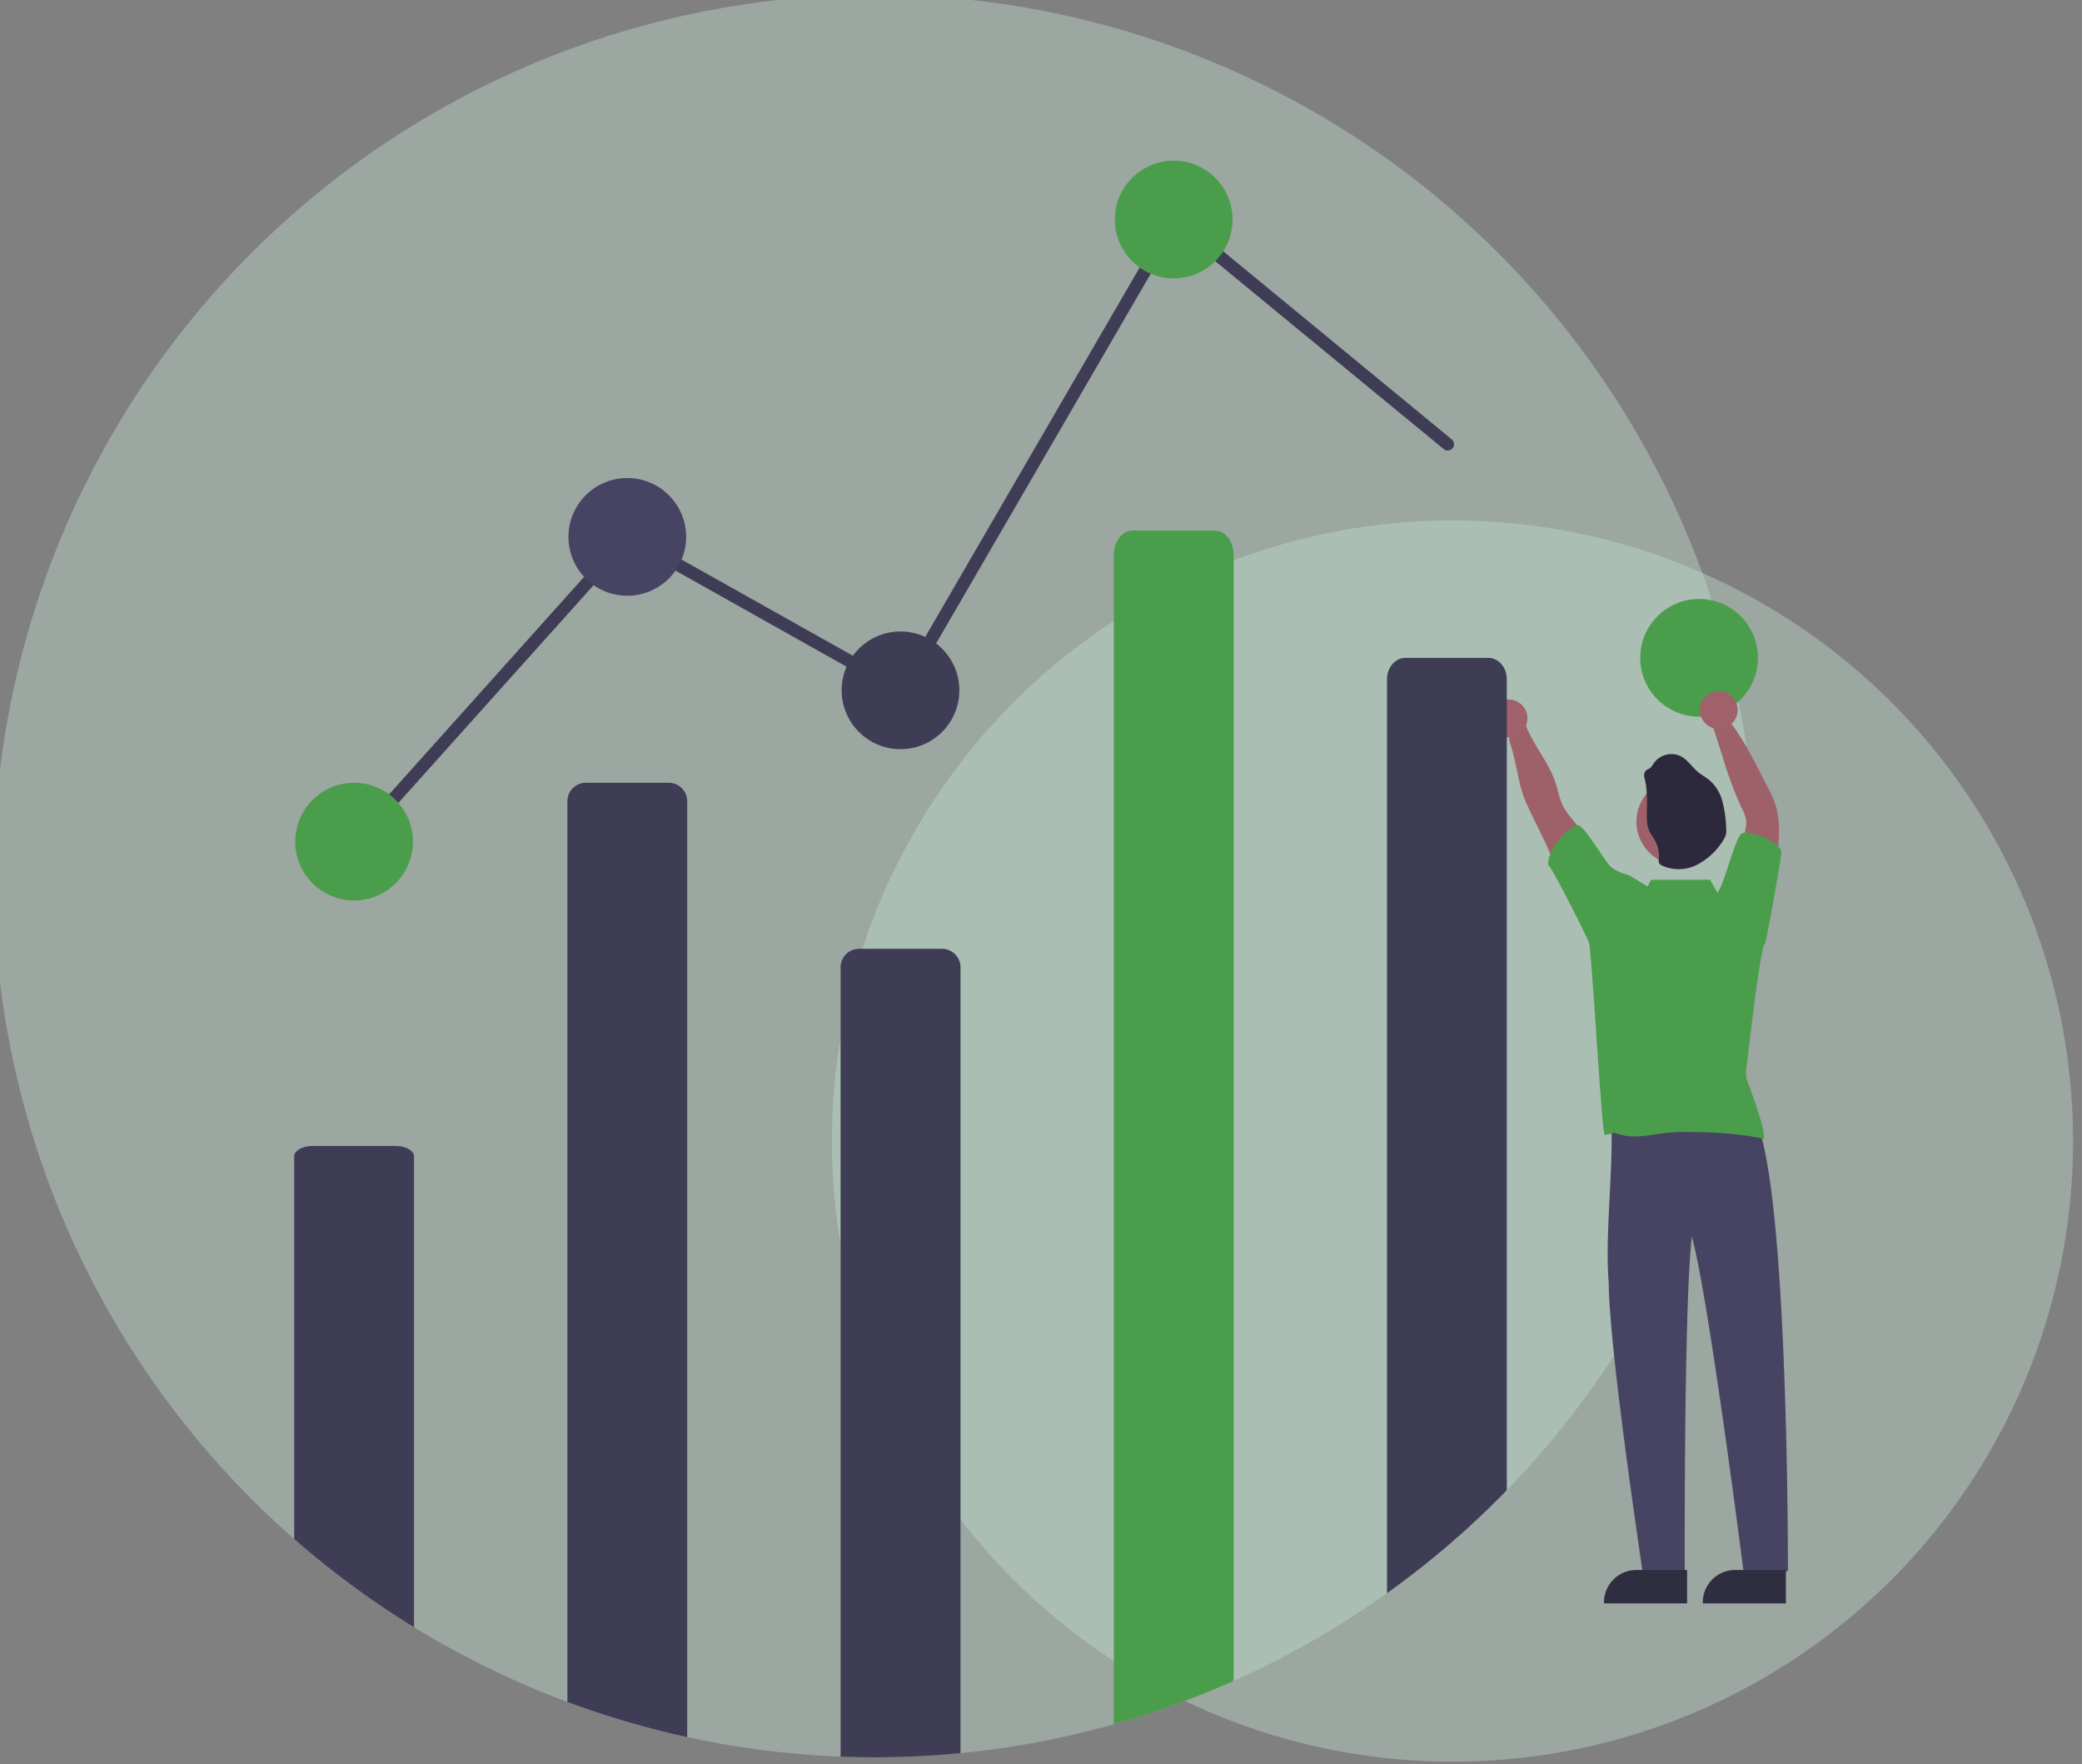
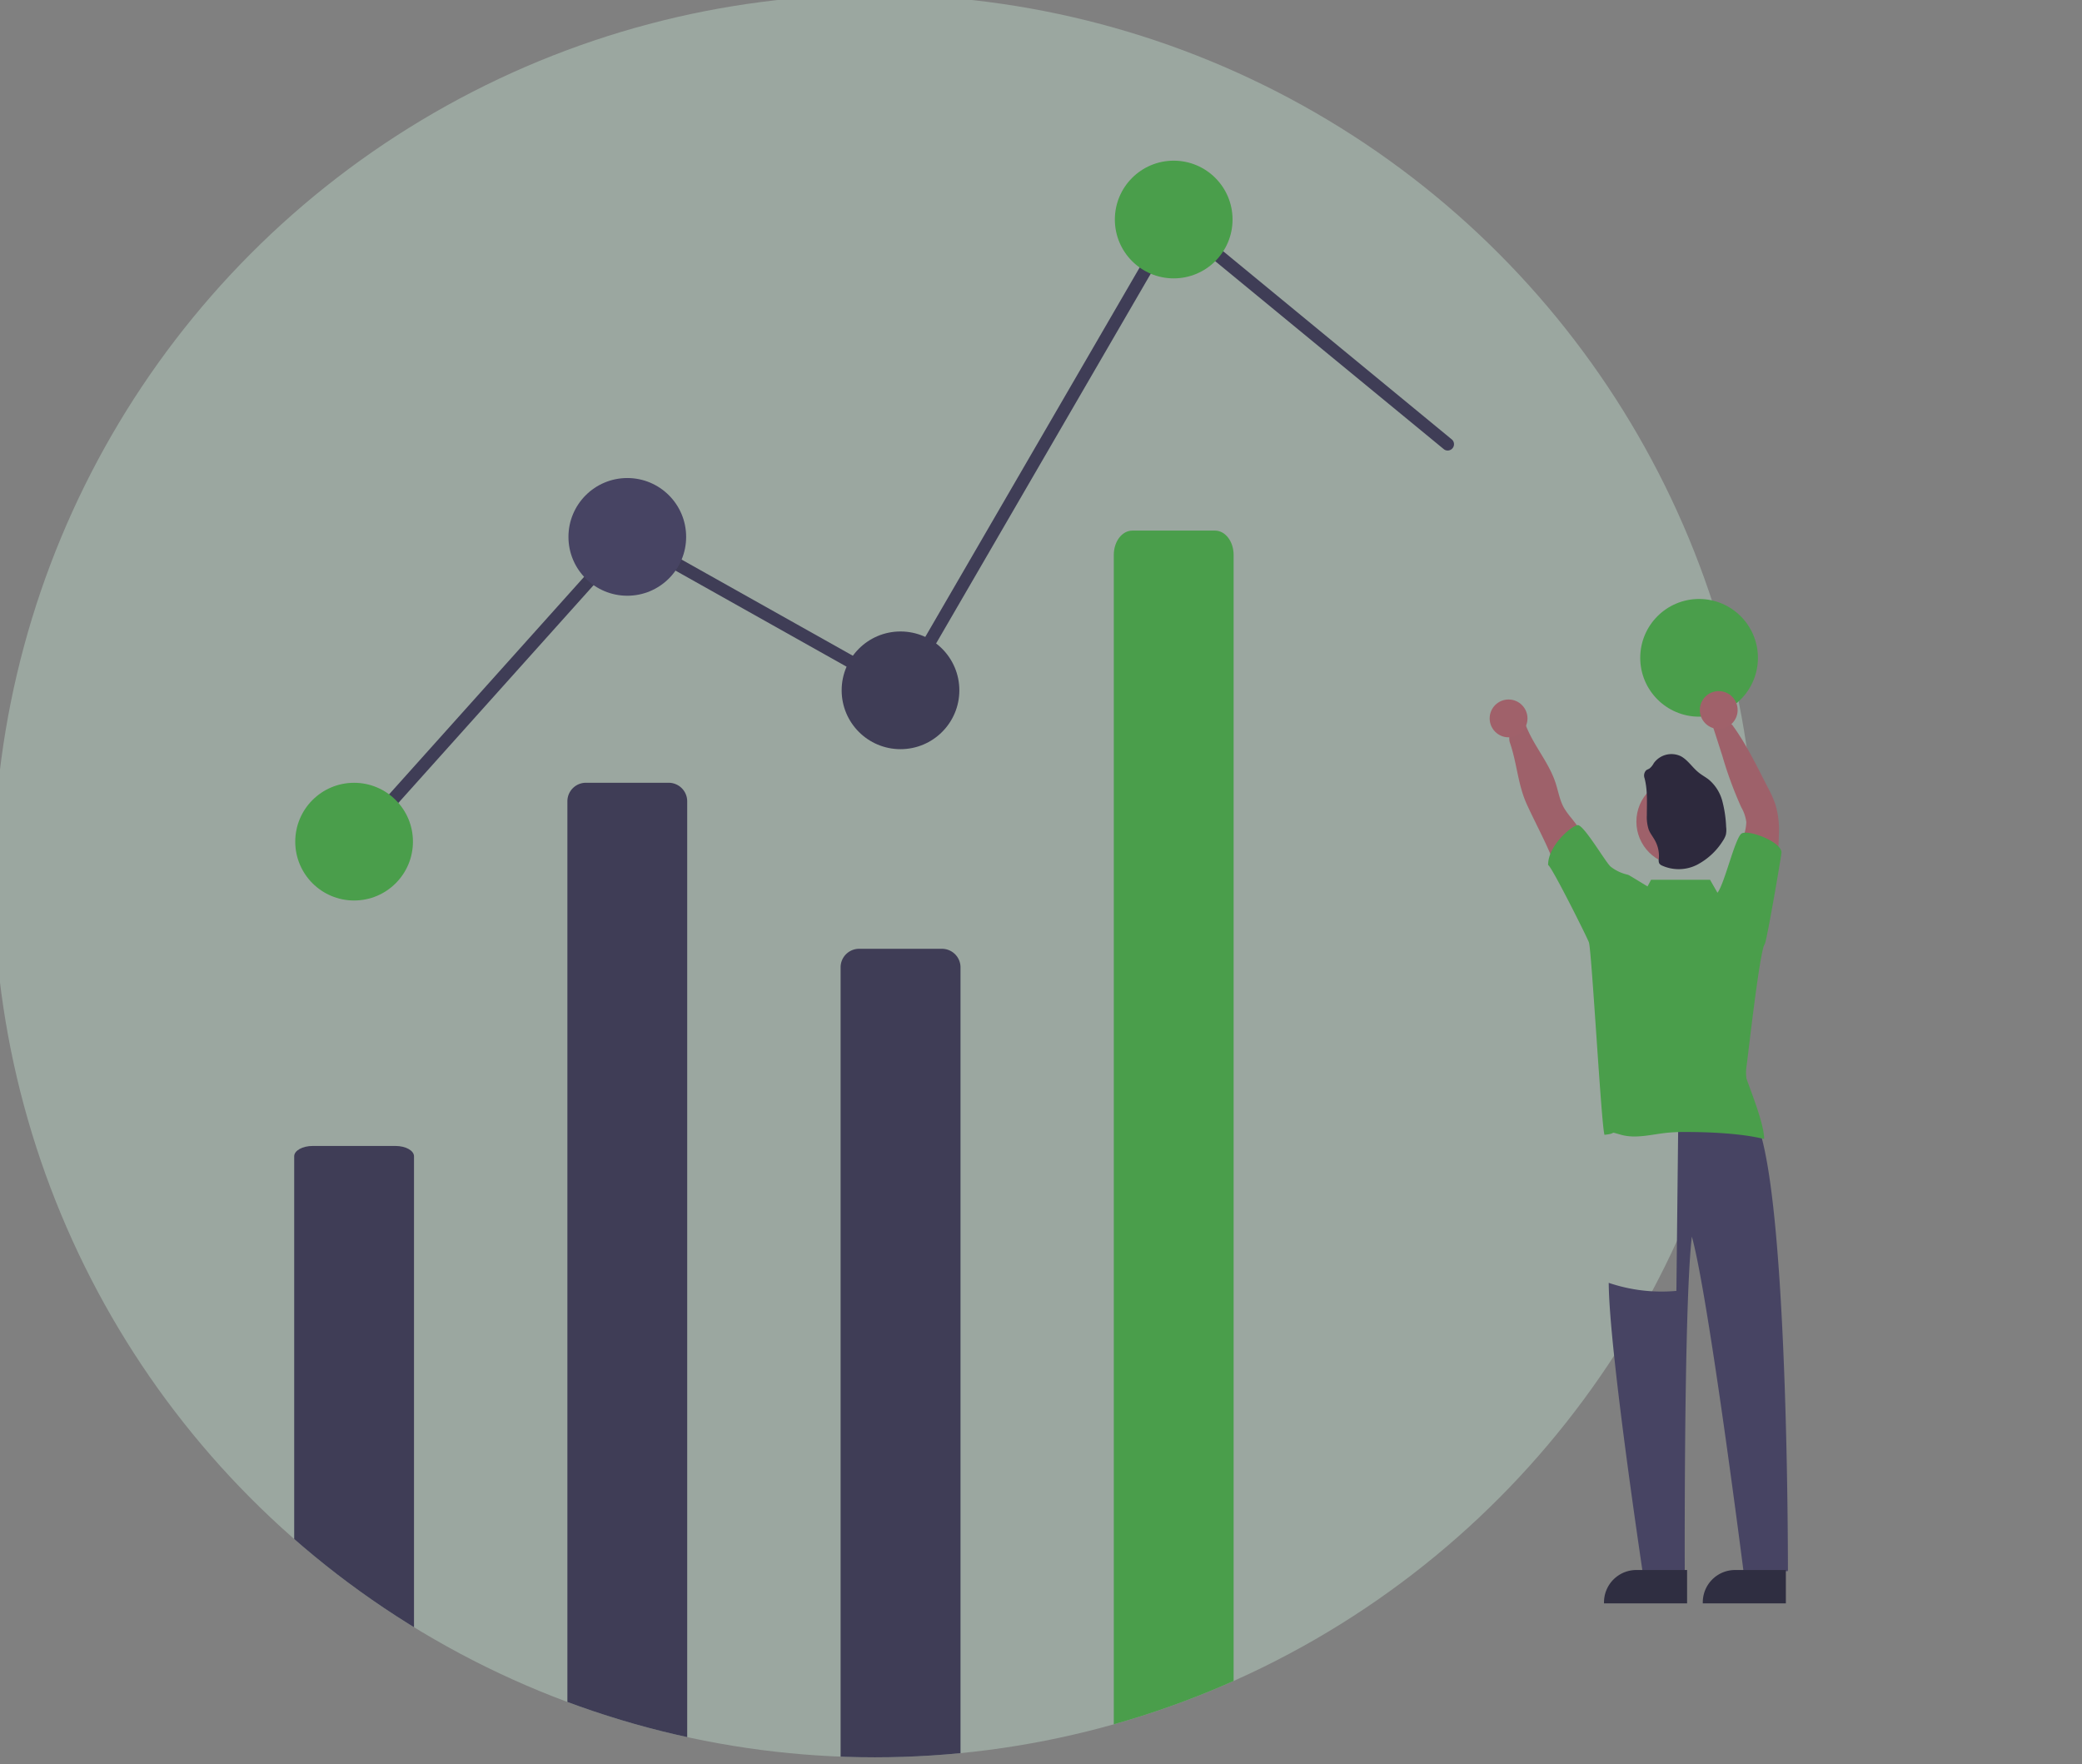
<svg xmlns="http://www.w3.org/2000/svg" xmlns:xlink="http://www.w3.org/1999/xlink" id="_44ab1b28-df60-43dd-96f3-344df6392e15" data-name="44ab1b28-df60-43dd-96f3-344df6392e15" viewBox="0 0 590.15 500">
  <rect x="0" y="0" width="590.15" height="500" fill="#808080" stroke="none" />
  <defs>
    <linearGradient id="linear-gradient" x1="-3365.21" y1="-1737.73" x2="-3365.22" y2="-1737.74" gradientTransform="matrix(112.22, 0, 0, -112.22, 376126.64, -192761.5)" gradientUnits="userSpaceOnUse">
      <stop offset="0" stop-color="#c3e2cf" />
      <stop offset="1" stop-color="#fdfcfb" />
    </linearGradient>
    <linearGradient id="linear-gradient-2" x1="-3371.81" y1="-1721.08" x2="-3371.82" y2="-1721.09" gradientTransform="matrix(159.36, 0, 0, -159.36, 535587.42, -272033.77)" xlink:href="#linear-gradient" />
    <clipPath id="clip-path">
      <circle id="Oval-3-Copy-2-3" cx="247.97" cy="248.28" r="249.8" fill="none" />
    </clipPath>
  </defs>
  <g id="Group_603" data-name="Group 603">
    <g id="_03-tussell-home-page-graphics-competitor-intelligence" data-name=" 03-tussell-home-page-graphics-competitor-intelligence">
      <g id="Layer_1" data-name="Layer 1">
-         <circle id="Oval-3-Copy-2-2" cx="411.71" cy="323.41" r="175.91" opacity="0.4" fill="url(#linear-gradient)" style="isolation:isolate" />
        <circle id="Oval-3-Copy-2-3-2" data-name="Oval-3-Copy-2-3" cx="247.97" cy="248.28" r="249.8" opacity="0.4" fill="url(#linear-gradient-2)" style="isolation:isolate" />
      </g>
    </g>
    <g id="Group_507" data-name="Group 507">
      <path id="Path_2170" data-name="Path 2170" d="M100.67,240.34a1.79,1.79,0,0,1-1.79-1.79,1.76,1.76,0,0,1,.46-1.19l78.4-87.44,77.15,43.32L332.5,59.51l79.07,65.08a1.79,1.79,0,0,1-2.27,2.76h0L333.48,65,256.22,198.09l-77.73-43.65L102,239.75A1.81,1.81,0,0,1,100.67,240.34Z" fill="#3f3d56" />
      <circle id="a1f8771a-4bf9-4603-9747-6ae739e4ad47" cx="100.37" cy="238.55" r="16.68" fill="#4a9e4b" />
      <circle id="ffdbdf53-78c2-412f-9ede-372406e5d245" cx="177.81" cy="152.17" r="16.68" fill="#474463" />
      <circle id="b7cff929-f00d-4f86-944c-e500b6ceb6ad" cx="255.25" cy="195.66" r="16.68" fill="#3f3d56" />
      <circle id="eabc0b76-6faa-4fa0-934c-daff28b491dd" cx="332.69" cy="62.22" r="16.68" fill="#4a9e4b" />
      <circle id="a7ca0488-8ee6-49e2-b245-2872b84c042e" cx="481.61" cy="186.45" r="16.68" fill="#4a9e4b" />
-       <path id="b579ef19-595a-43de-9b6d-0ead8268ca48-179" d="M475.72,316.53c6.24.8,22.2-5.28,23.07,4,8.21,25.81,8,124.77,8,124.77l-12.51.64s-10-78.63-14.72-95.45c-2.37,20.44-2,98.62-2,98.62l-11.32.64S456.1,383.14,456,363.6c-1.23-14.31,1.8-35.52.5-49.36a46.6,46.6,0,0,0,19.18,2.28Z" fill="#474463" />
+       <path id="b579ef19-595a-43de-9b6d-0ead8268ca48-179" d="M475.72,316.53c6.24.8,22.2-5.28,23.07,4,8.21,25.81,8,124.77,8,124.77l-12.51.64s-10-78.63-14.72-95.45c-2.37,20.44-2,98.62-2,98.62l-11.32.64S456.1,383.14,456,363.6a46.6,46.6,0,0,0,19.18,2.28Z" fill="#474463" />
      <path id="ac7870c5-efcc-4c4b-b17f-07e0bff4d096-181" d="M454.48,246.21a77.46,77.46,0,0,0-9.12-14.4,22.78,22.78,0,0,1-2-2.76c-1.28-2.23-1.66-4.84-2.47-7.27-2.26-6.81-7.91-12.29-9.29-19.33-.5-2.56-4.72,4.88-3.61,8.06,2,5.75,2.24,11.83,4.76,17.38s5.5,10.88,7.68,16.56c1.24,3.22,2.22,6.55,4,9.53s4.65,5.48,8.08,5.92a19.88,19.88,0,0,1,1-6.36C454.23,251.2,455.55,248.43,454.48,246.21Z" fill="#9e616a" />
      <path id="be4b35b3-6955-40b7-9549-45fdba6a2930-182" d="M492,250.07a33.05,33.05,0,0,1,1.94-12.38A13,13,0,0,0,495,233a11.38,11.38,0,0,0-1.45-4.23,109.74,109.74,0,0,1-5.36-14.58l-3-9.32c-1-.71,4.7-1,5.91.71,4,5.5,7,11.8,10.09,17.8a30.53,30.53,0,0,1,2,4.47,24.8,24.8,0,0,1,1.07,7.7A107.76,107.76,0,0,1,503,250.14c-.42,3-1,6.33-3.27,8.34A47.25,47.25,0,0,0,492,250.07Z" fill="#9e616a" />
      <circle id="a7d383a2-21d6-4551-be8a-8c82a5e576cb" cx="476.2" cy="232.88" r="12.36" fill="#9e616a" />
      <path id="fb091cb1-8ad4-4d57-b74d-c940c723d6bf-183" d="M466.15,220.55a2.16,2.16,0,0,1,.46-2.22c.3-.24.71-.33,1-.56a4.77,4.77,0,0,0,1.14-1.43,6.15,6.15,0,0,1,7.69-2c2,1.07,3.27,3.21,5.09,4.65.92.75,2,1.3,2.92,2.05a11.94,11.94,0,0,1,3.78,6.13,33.83,33.83,0,0,1,1.05,7.22,6.51,6.51,0,0,1-.08,2.2,6.39,6.39,0,0,1-.83,1.7,19.06,19.06,0,0,1-7.42,6.86,11.49,11.49,0,0,1-9.87.17,1.75,1.75,0,0,1-.76-.61,2.17,2.17,0,0,1-.12-1.31,9,9,0,0,0-1-5c-.57-1.13-1.42-2.1-1.87-3.27a11.41,11.41,0,0,1-.53-4.06C466.81,227.53,467.05,224,466.15,220.55Z" fill="#2d293d" />
      <circle id="Ellipse_17" data-name="Ellipse 17" cx="427.61" cy="203.62" r="5.36" fill="#a0616a" />
      <circle id="Ellipse_18" data-name="Ellipse 18" cx="487.18" cy="201.24" r="5.36" fill="#a0616a" />
      <path id="Path_2171" data-name="Path 2171" d="M500.21,267.61c.52-.48,4.79-25.42,4.76-26-.06-3.07-9.44-6.58-11.31-5.36s-4.86,14.37-6.84,16.78l-2.1-3.67H468l-1,1.88c-2.19-1.32-4.16-2.54-4.86-2.94a3.79,3.79,0,0,0-.78-.39,12,12,0,0,1-4.77-2.24c-1.37-1.05-7.73-12.1-9.43-11.8-1.92.33-8.41,5.94-8.34,11.32.82,0,11.45,21.24,11.59,22,.82,3.35,3.52,52.17,4.39,54.45,4-.39.84-1.08,4.72,0,4.17,1.16,8.58-.1,12.89-.56a48.57,48.57,0,0,1,5.4-.24c6.55,0,15.9.39,22.25,2,0-4.16-3.62-13.16-5-17.08a11.36,11.36,0,0,1,0-3.54C495.31,300.84,498.8,269.19,500.21,267.61Z" fill="#4a9e4b" />
      <path id="Path_2167" data-name="Path 2167" d="M506.21,454.45H482.66v-.3a9.16,9.16,0,0,1,9.17-9.16h14.38Z" fill="#2f2e41" />
      <path id="Path_2169" data-name="Path 2169" d="M478.21,454.45H454.66v-.3a9.17,9.17,0,0,1,9.17-9.16h14.38Z" fill="#2f2e41" />
      <g clip-path="url(#clip-path)">
        <path id="ae5c11dc-7e77-468a-a39f-cc8da6ee1565-177" d="M160.83,523V227.11a5.25,5.25,0,0,1,5.26-5.25h23.44a5.26,5.26,0,0,1,5.26,5.25h0V523.62Z" fill="#3f3d56" />
        <path id="bc696f83-47b6-45c9-967f-bb64f1f3bee5-178" d="M238.27,523.74V274.17a5.25,5.25,0,0,1,5.26-5.25H267a5.26,5.26,0,0,1,5.26,5.25h0V523.35Z" fill="#3f3d56" />
-         <path id="b3465432-03e0-48eb-8016-b04aa244e72c-180" d="M393.15,522.94V192.5c0-3.34,2.36-6.05,5.26-6.05h23.44c2.9,0,5.26,2.71,5.26,6.05V523.62Z" fill="#3f3d56" />
        <path id="ef6ae9ea-be37-4bc6-b1be-067860dc7e9d-184" d="M83.39,523.29V327.73c0-1.62,2.35-2.93,5.25-2.93h23.45c2.9,0,5.26,1.31,5.26,2.93V523.62Z" fill="#3f3d56" />
        <path id="b32730d1-ac43-40b1-a176-73e18bf362e5-186" d="M315.71,522.85V157.26c0-3.8,2.35-6.87,5.26-6.87h23.44c2.9,0,5.26,3.07,5.26,6.87V523.62Z" fill="#4a9e4b" />
      </g>
    </g>
  </g>
</svg>